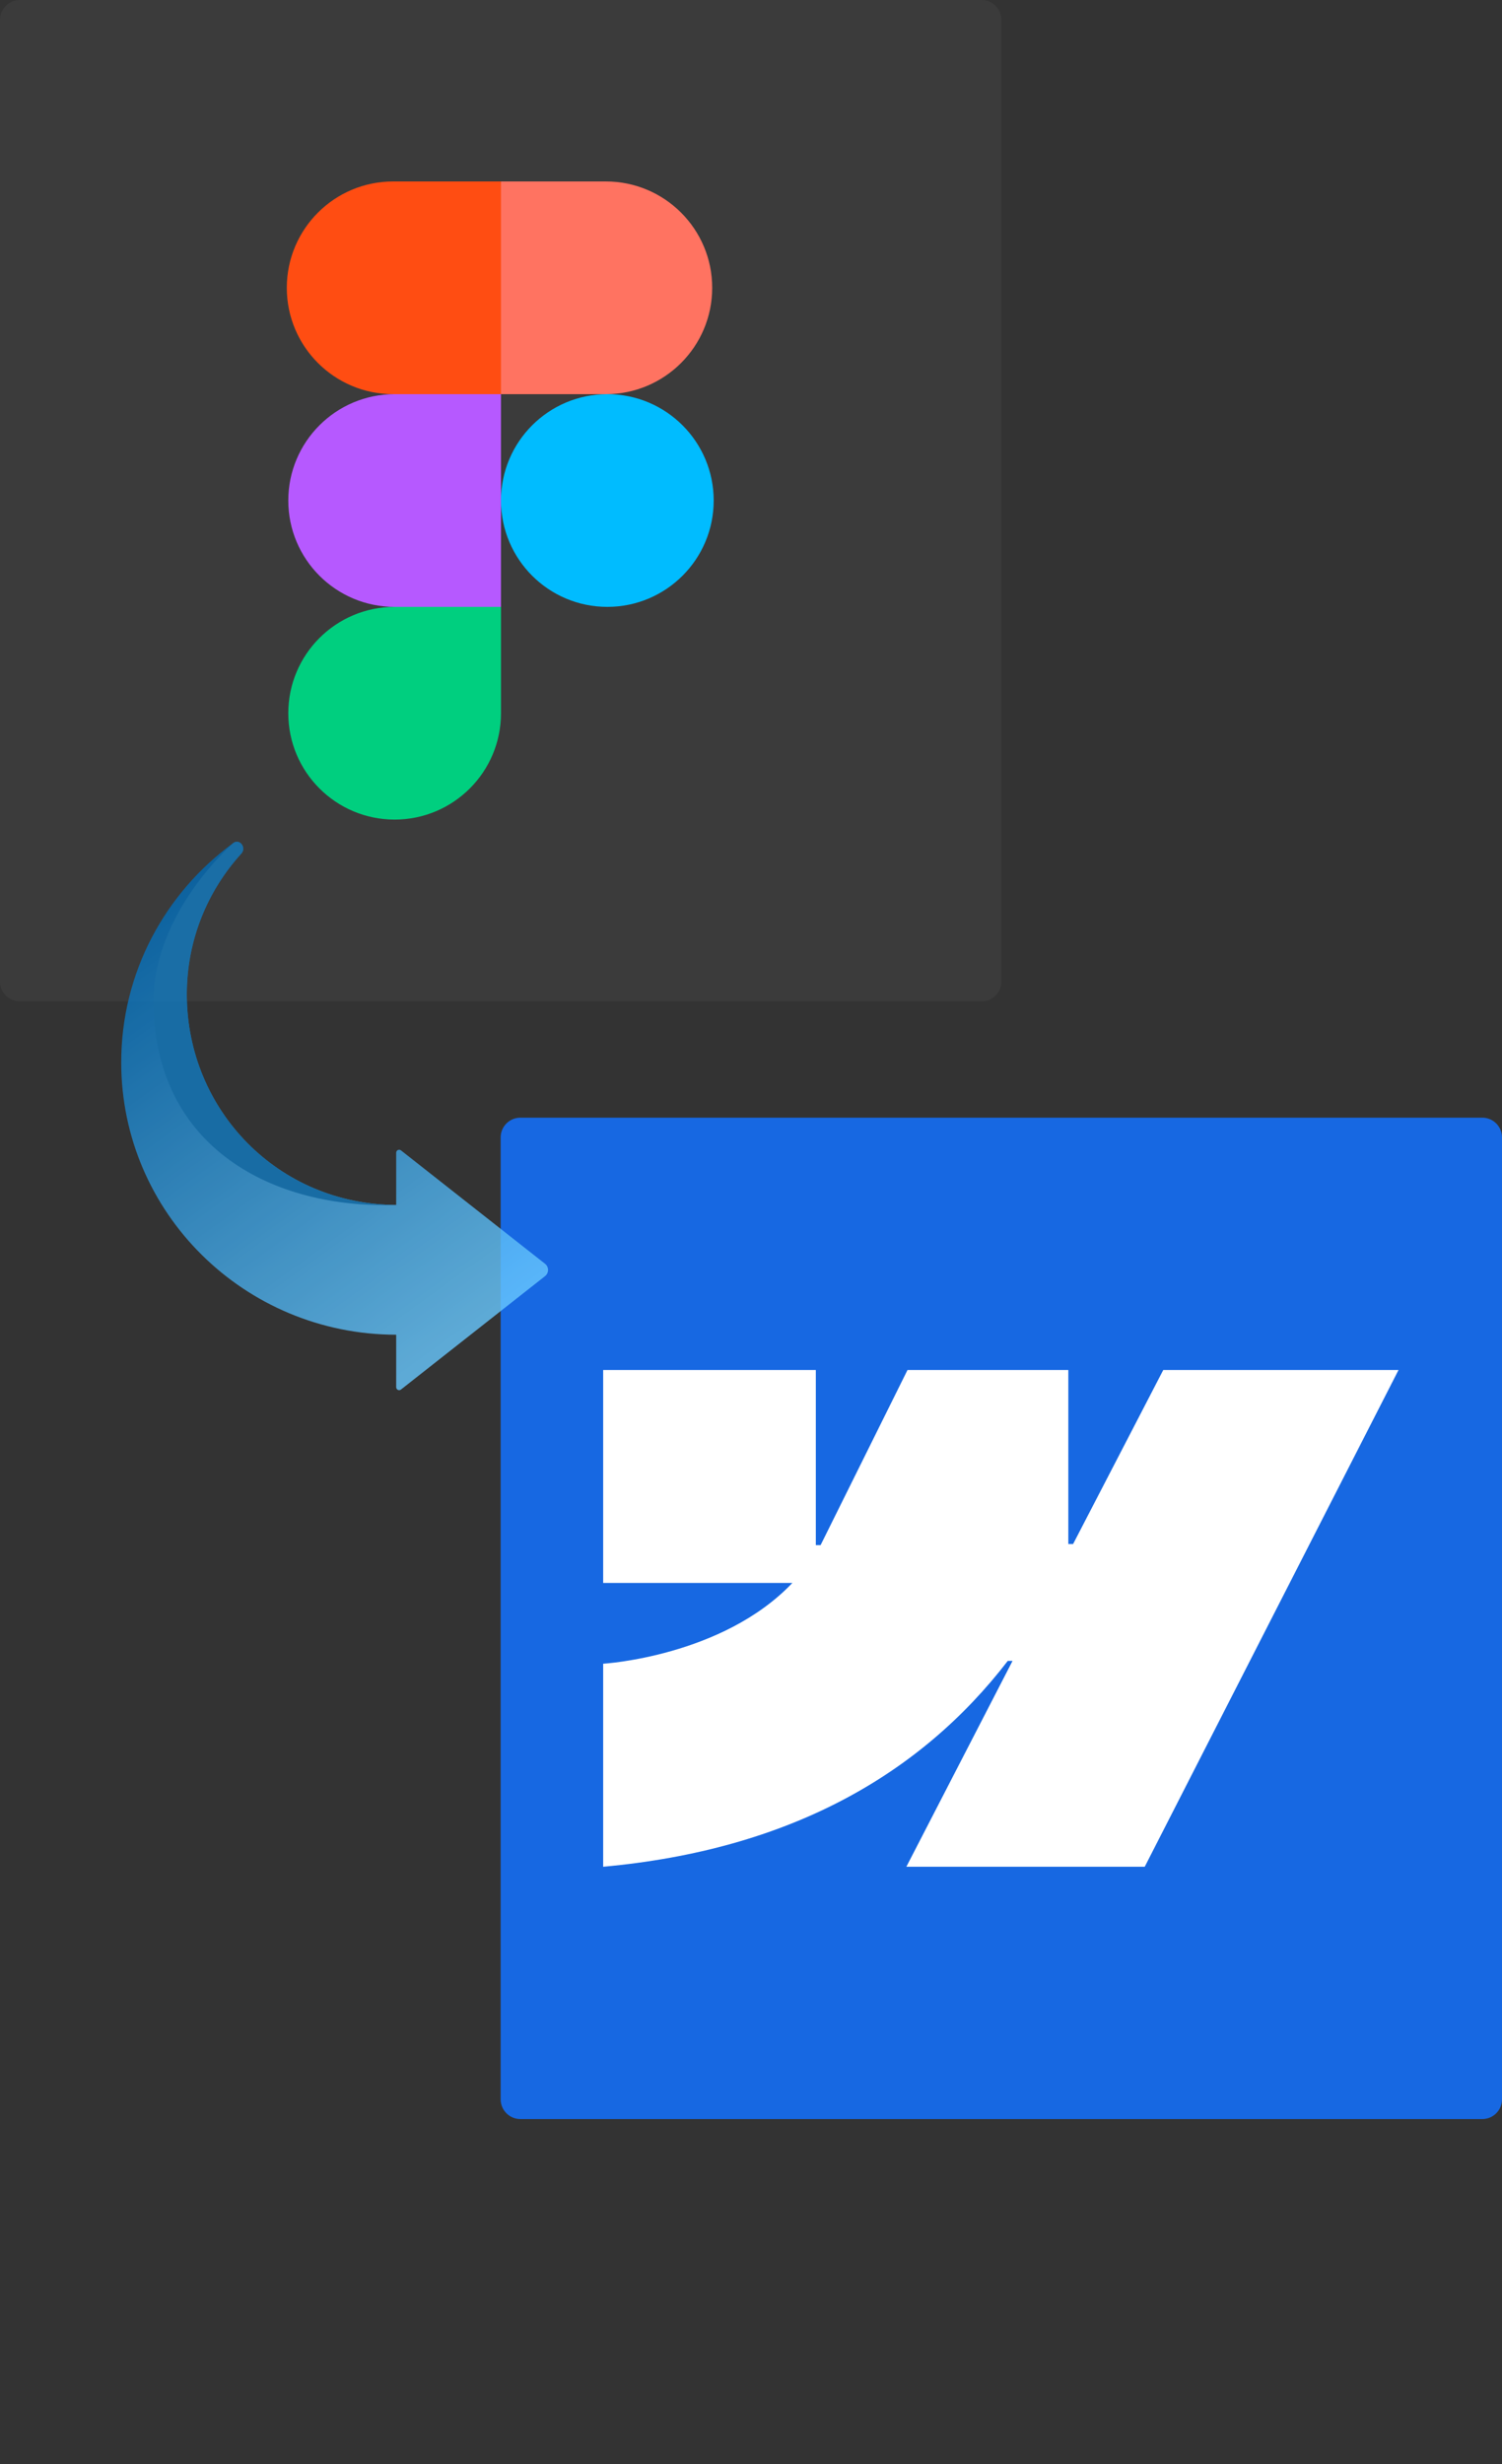
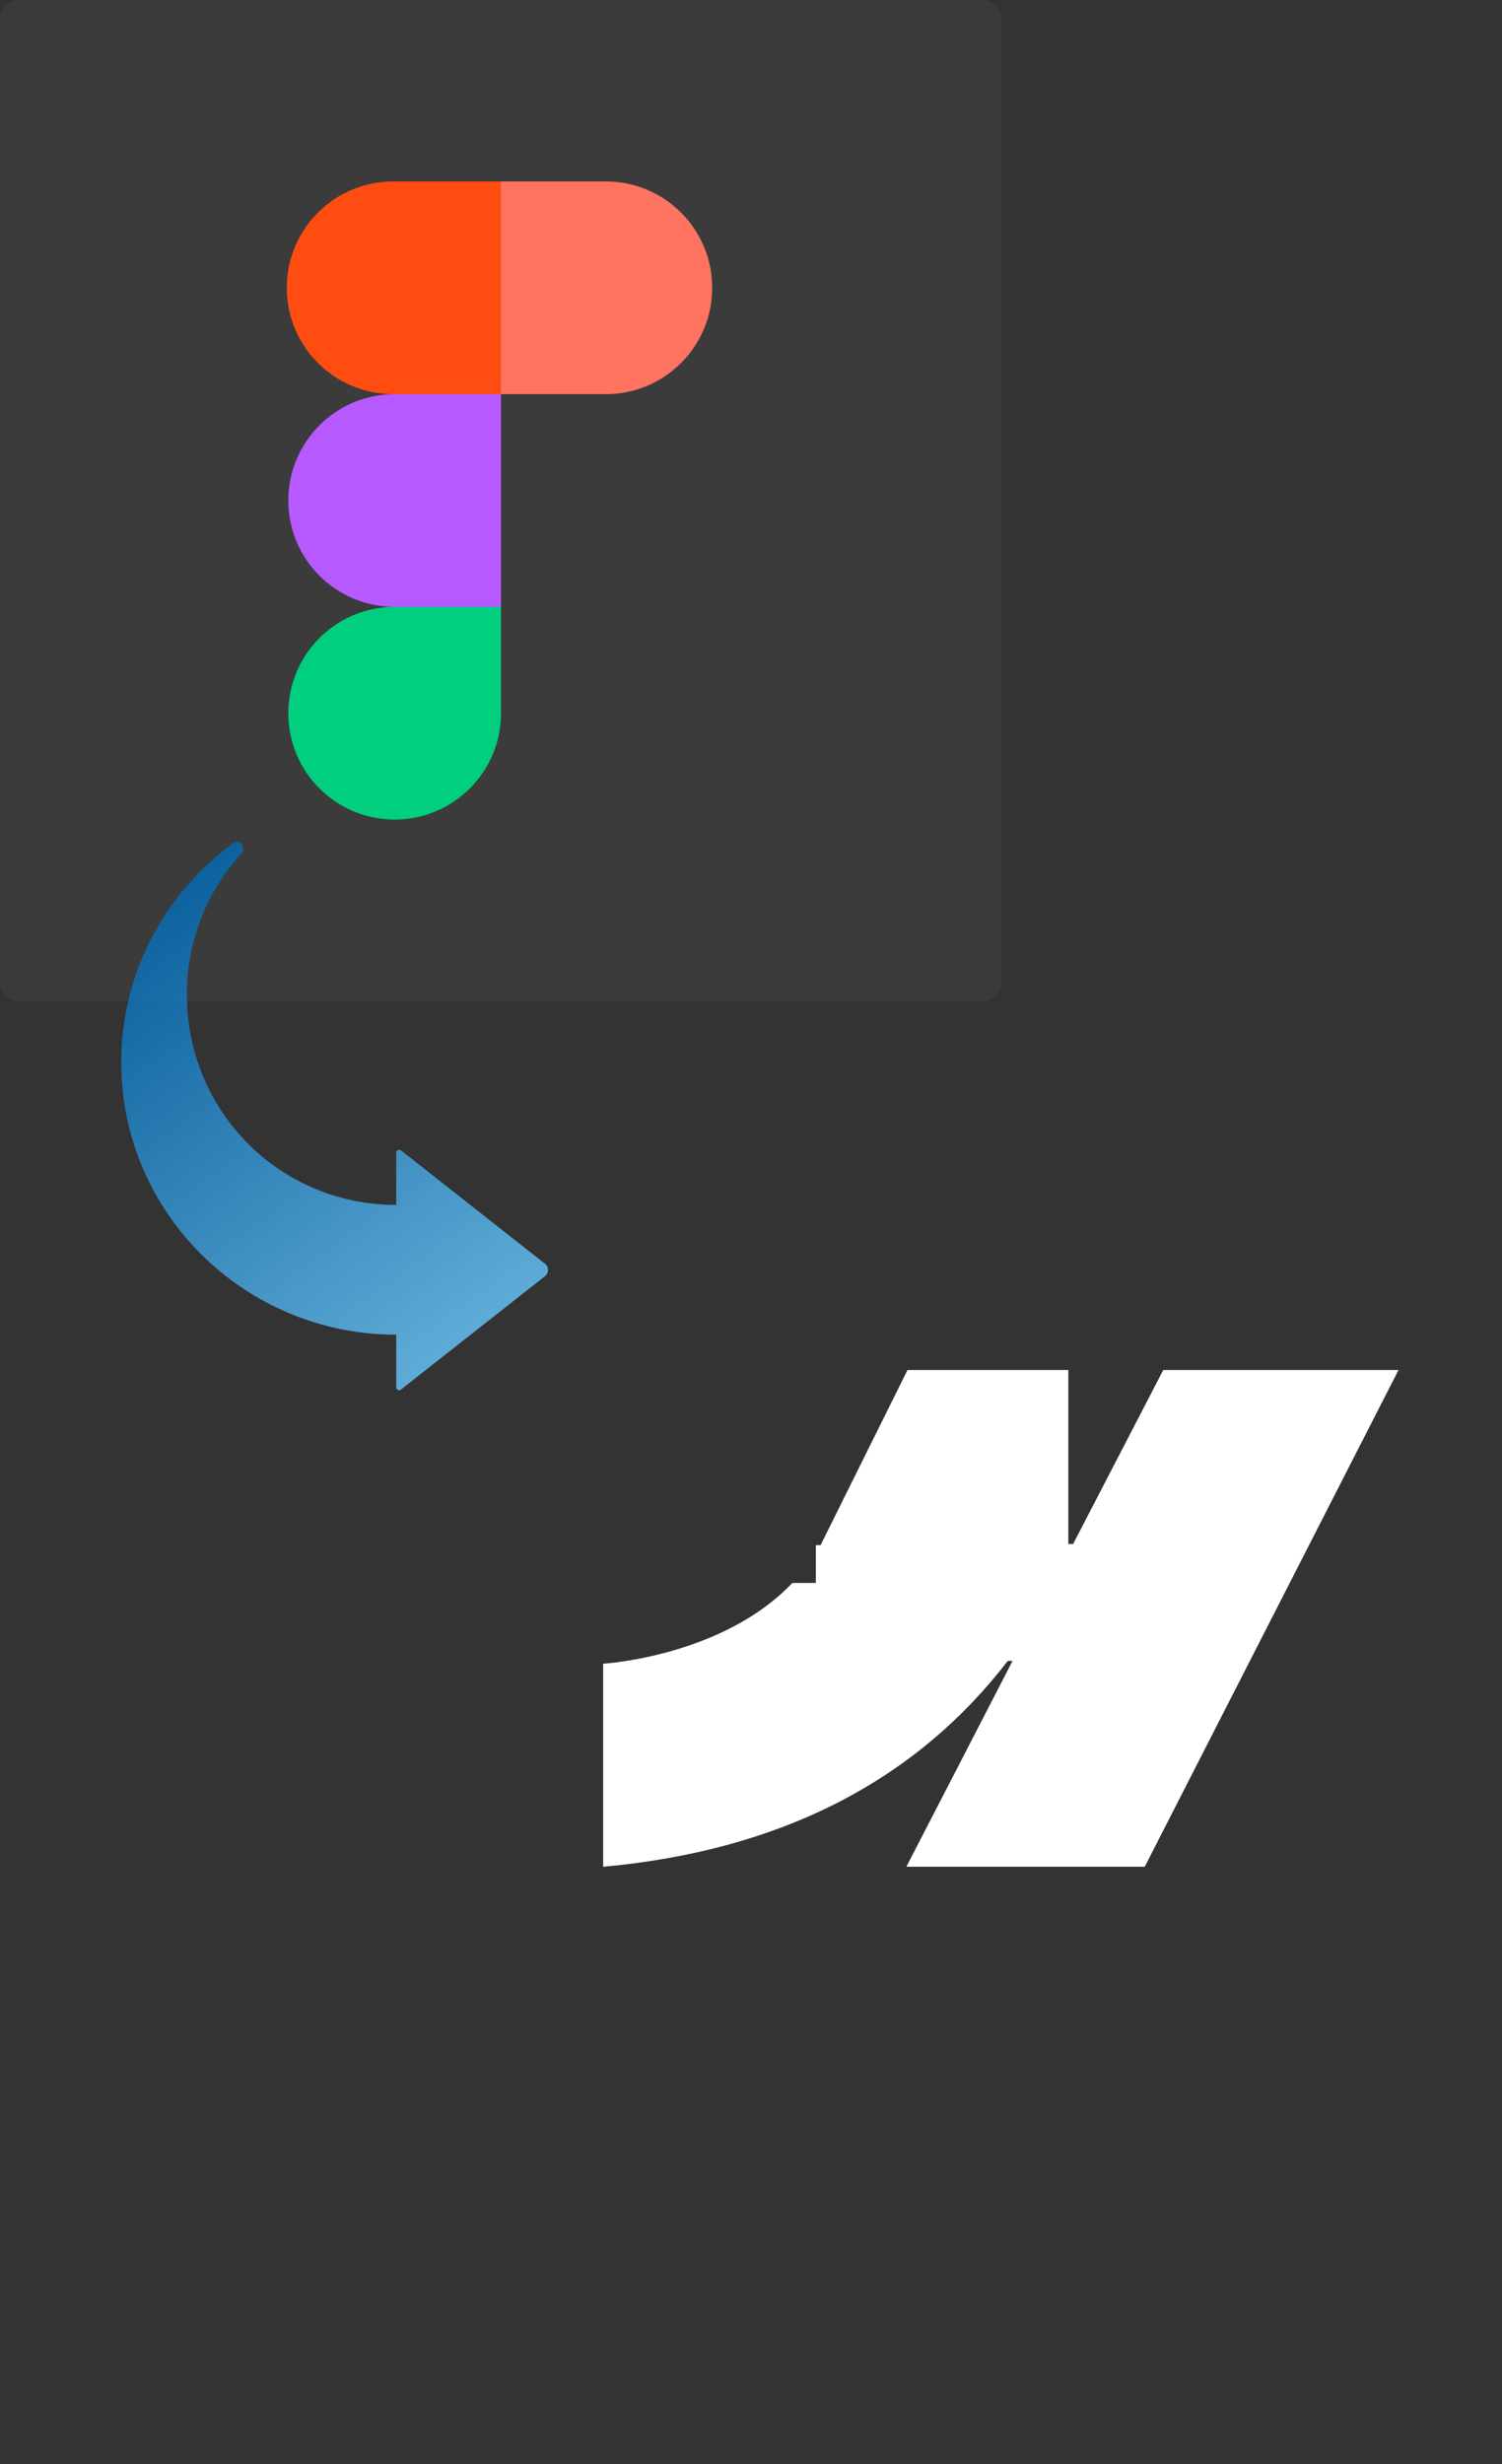
<svg xmlns="http://www.w3.org/2000/svg" width="1524" height="2500" viewBox="0 0 1524 2500" fill="none">
  <rect x="0" y="0" width="1524" height="2500" fill="#333333" stroke="none" />
  <path d="M996 0H20C8.954 0 0 8.954 0 20V996C0 1007.05 8.954 1016 20 1016H996C1007.05 1016 1016 1007.05 1016 996V20C1016 8.954 1007.05 0 996 0Z" fill="#3C3C3C" fill-opacity="0.9" />
-   <path d="M508.33 507.829C508.33 448.233 556.642 399.922 616.237 399.922C675.832 399.922 724.144 448.235 724.144 507.829C724.144 567.425 675.831 615.735 616.237 615.735C556.64 615.735 508.33 567.424 508.33 507.829Z" fill="#00BCFF" />
  <path d="M292.514 723.642C292.514 664.047 340.825 615.735 400.42 615.735L457.925 585.375L508.327 615.735V723.642C508.327 783.238 460.016 831.549 400.42 831.549C340.825 831.549 292.514 783.237 292.514 723.642Z" fill="#00CF7F" />
  <path d="M508.331 184.107L449.613 286.118L508.331 399.921H614.724C674.32 399.921 722.631 351.609 722.631 292.014C722.631 232.419 674.319 184.107 614.724 184.107H508.331Z" fill="#FF7361" />
  <path d="M291 292.014C291 351.609 339.312 399.921 398.907 399.921L456.149 422.03L508.327 399.921V184.107H398.905C339.312 184.107 291 232.419 291 292.014Z" fill="#FF4D12" />
  <path d="M292.514 507.828C292.514 567.424 340.825 615.735 400.42 615.735H508.327V399.92H400.42C340.825 399.92 292.514 448.233 292.514 507.828Z" fill="#B659FF" />
-   <path d="M1524 1154C1524 1142.95 1515.05 1134 1504 1134H528C516.954 1134 508 1142.95 508 1154V2130C508 2141.05 516.954 2150 528 2150H1504C1515.05 2150 1524 2141.05 1524 2130V1154Z" fill="#146EF5" fill-opacity="0.9" />
-   <path fill-rule="evenodd" clip-rule="evenodd" d="M1419 1390L1161.5 1894H919.629L1027.39 1685.12H1022.56C933.653 1800.67 801.005 1876.74 612 1894V1688.01C612 1688.01 732.91 1680.86 803.99 1606.04H612V1390H827.777V1567.69L832.62 1567.67L920.794 1390H1083.98V1566.56L1088.82 1566.56L1180.3 1390H1419Z" fill="white" />
+   <path fill-rule="evenodd" clip-rule="evenodd" d="M1419 1390L1161.5 1894H919.629L1027.39 1685.12H1022.56C933.653 1800.67 801.005 1876.74 612 1894V1688.01C612 1688.01 732.91 1680.86 803.99 1606.04H612H827.777V1567.69L832.62 1567.67L920.794 1390H1083.98V1566.56L1088.82 1566.56L1180.3 1390H1419Z" fill="white" />
  <g opacity="0.8">
    <path d="M236.764 855.268C243.209 850.566 250.344 860.022 244.889 866.025C210.489 903.874 189.561 953.94 189.561 1008.84C189.561 1126.74 282.873 1222.34 402 1222.52V1169.54C402 1167.03 404.887 1165.63 406.855 1167.18L553.013 1282.21C557.082 1285.42 557.082 1291.58 553.013 1294.79L406.855 1409.82C404.888 1411.37 402 1409.97 402 1407.46V1354.21C247.881 1354.03 123 1230.38 123 1077.86C123 986.558 167.762 905.593 236.749 855.278C236.759 855.273 236.764 855.268 236.764 855.268Z" fill="url(#paint0_linear_303_534)" />
-     <path d="M244.888 866.028C250.344 860.024 243.209 850.568 236.763 855.27C236.763 855.27 236.758 855.275 236.748 855.28C235.506 856.359 155.869 925.677 155.869 1015.62C155.869 1164.19 277.152 1226.99 402.336 1222.52C283.048 1222.52 189.559 1126.85 189.559 1008.84C189.559 953.942 210.49 903.876 244.888 866.028Z" fill="#117AC1" />
  </g>
  <defs>
    <linearGradient id="paint0_linear_303_534" x1="556" y1="1288.5" x2="242" y2="854" gradientUnits="userSpaceOnUse">
      <stop stop-color="#68C8FF" />
      <stop offset="1" stop-color="#006BB7" />
    </linearGradient>
  </defs>
</svg>